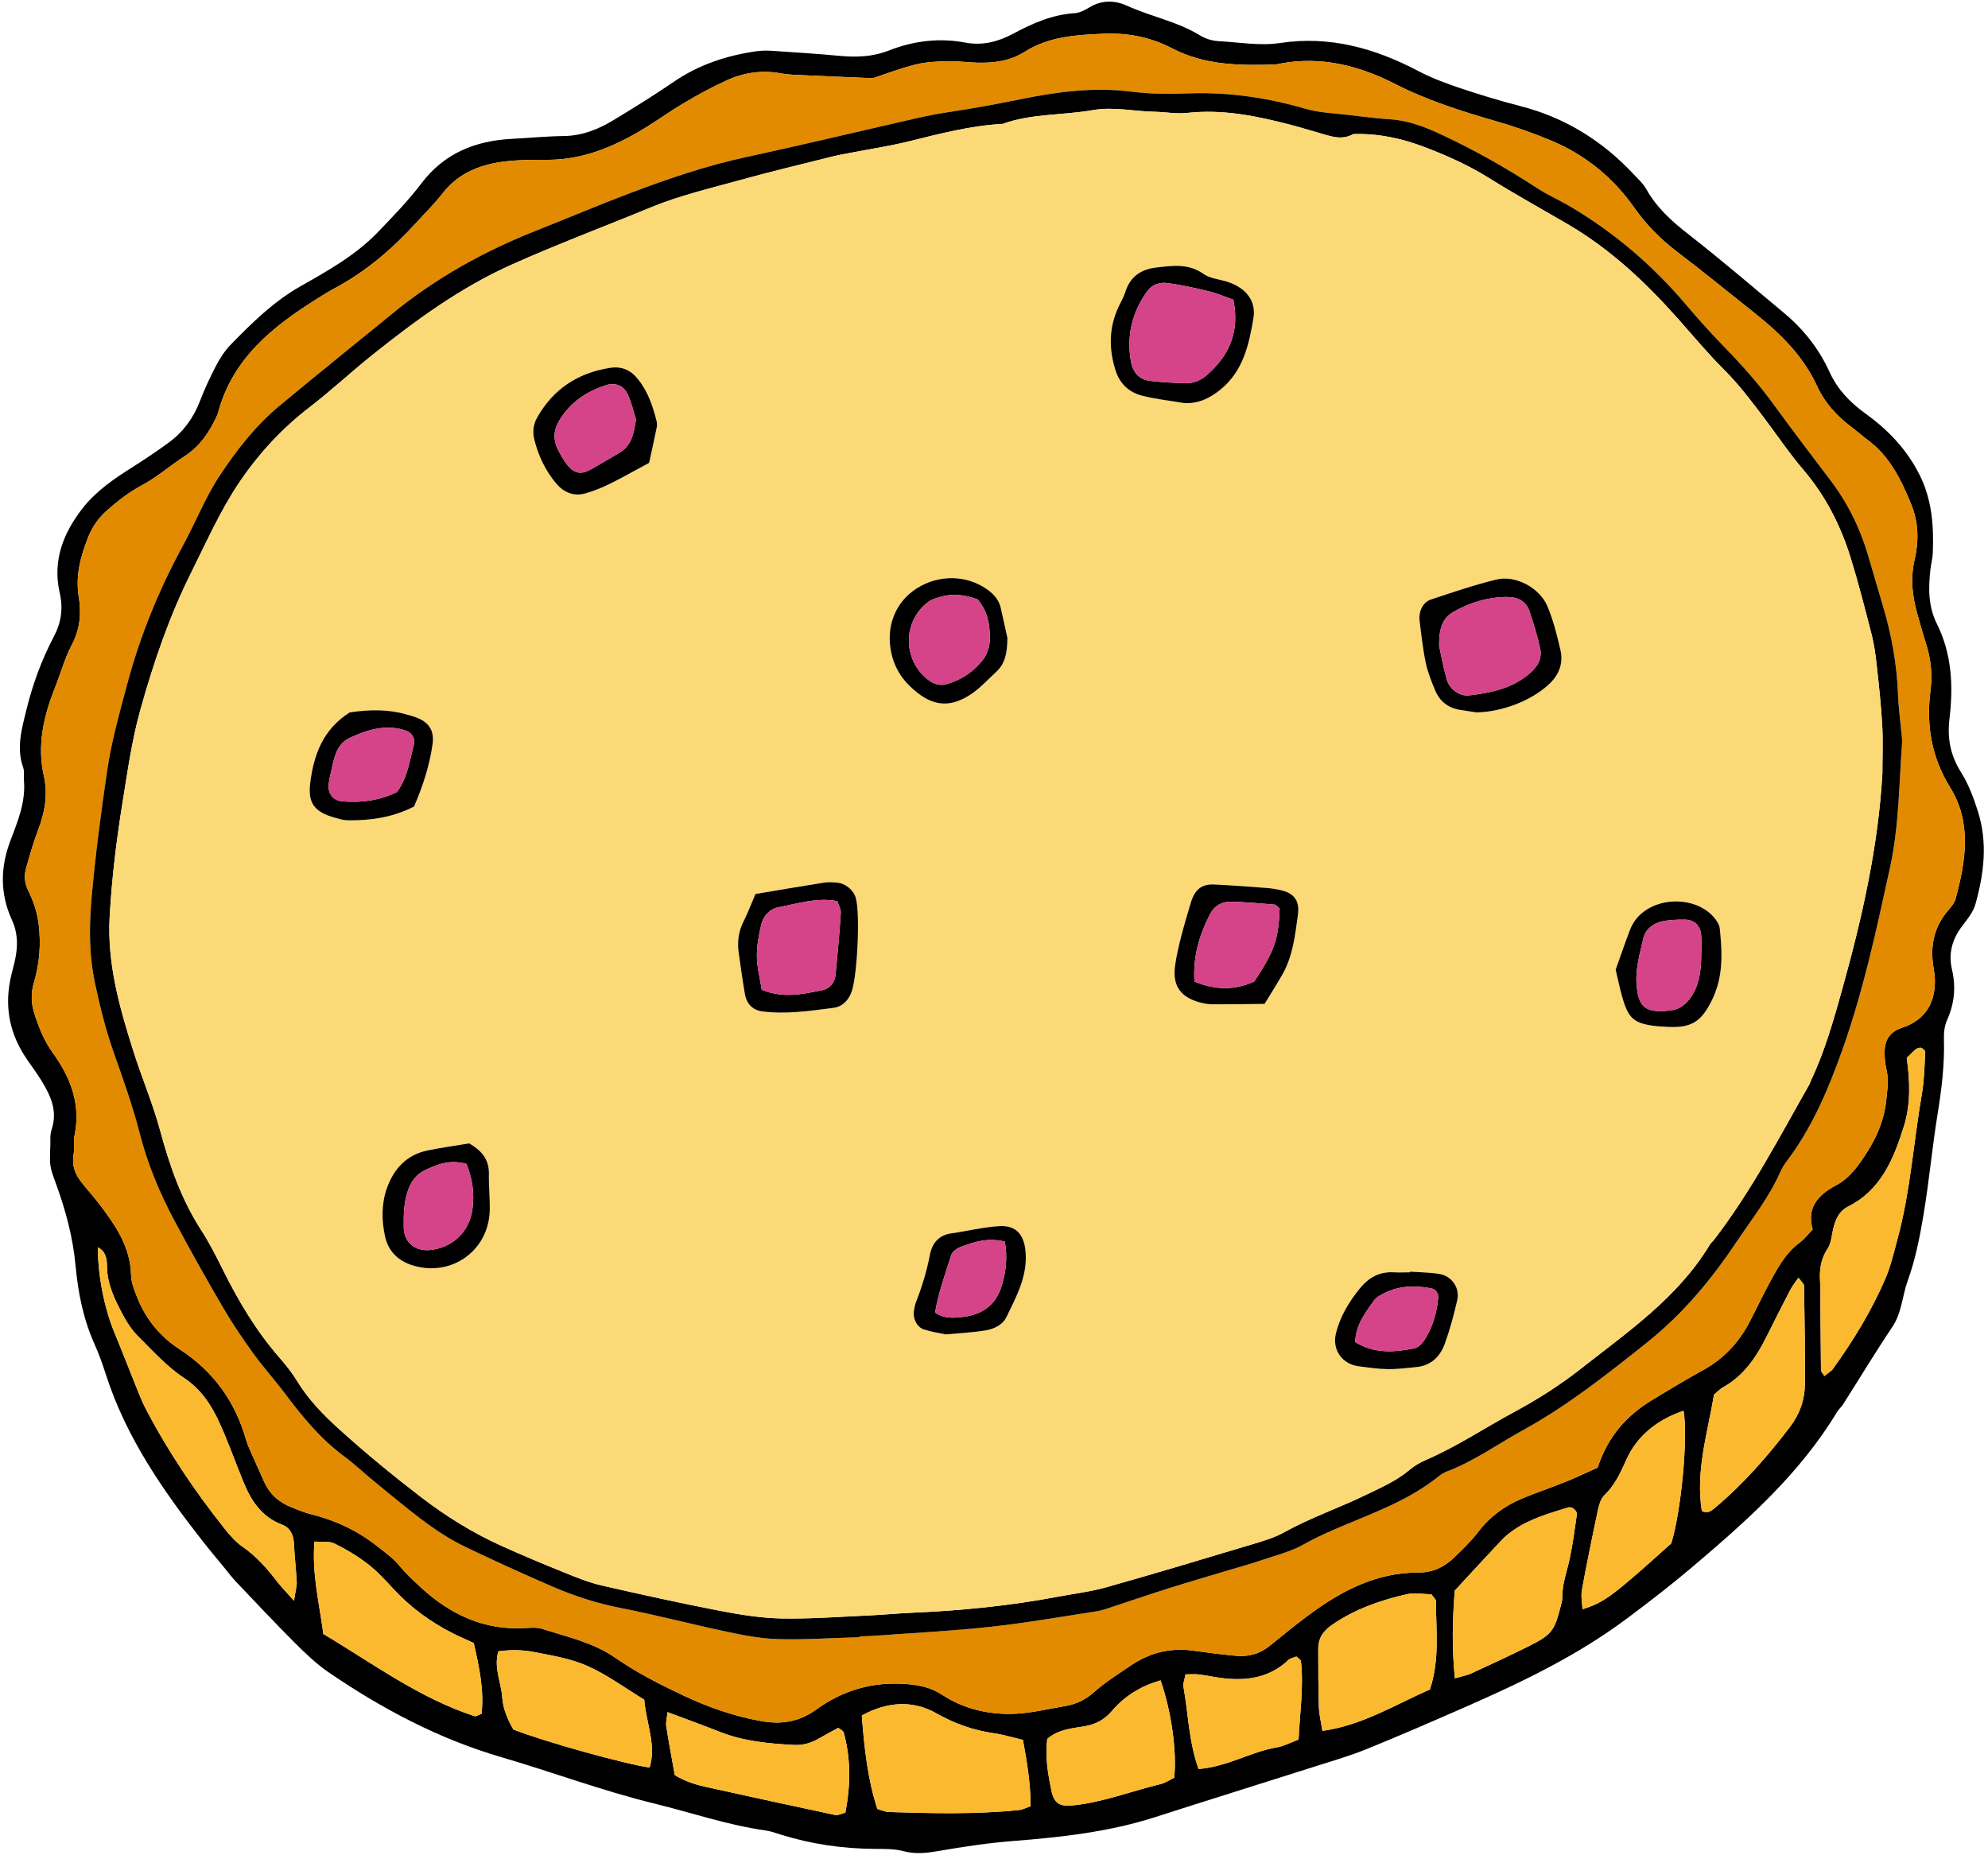
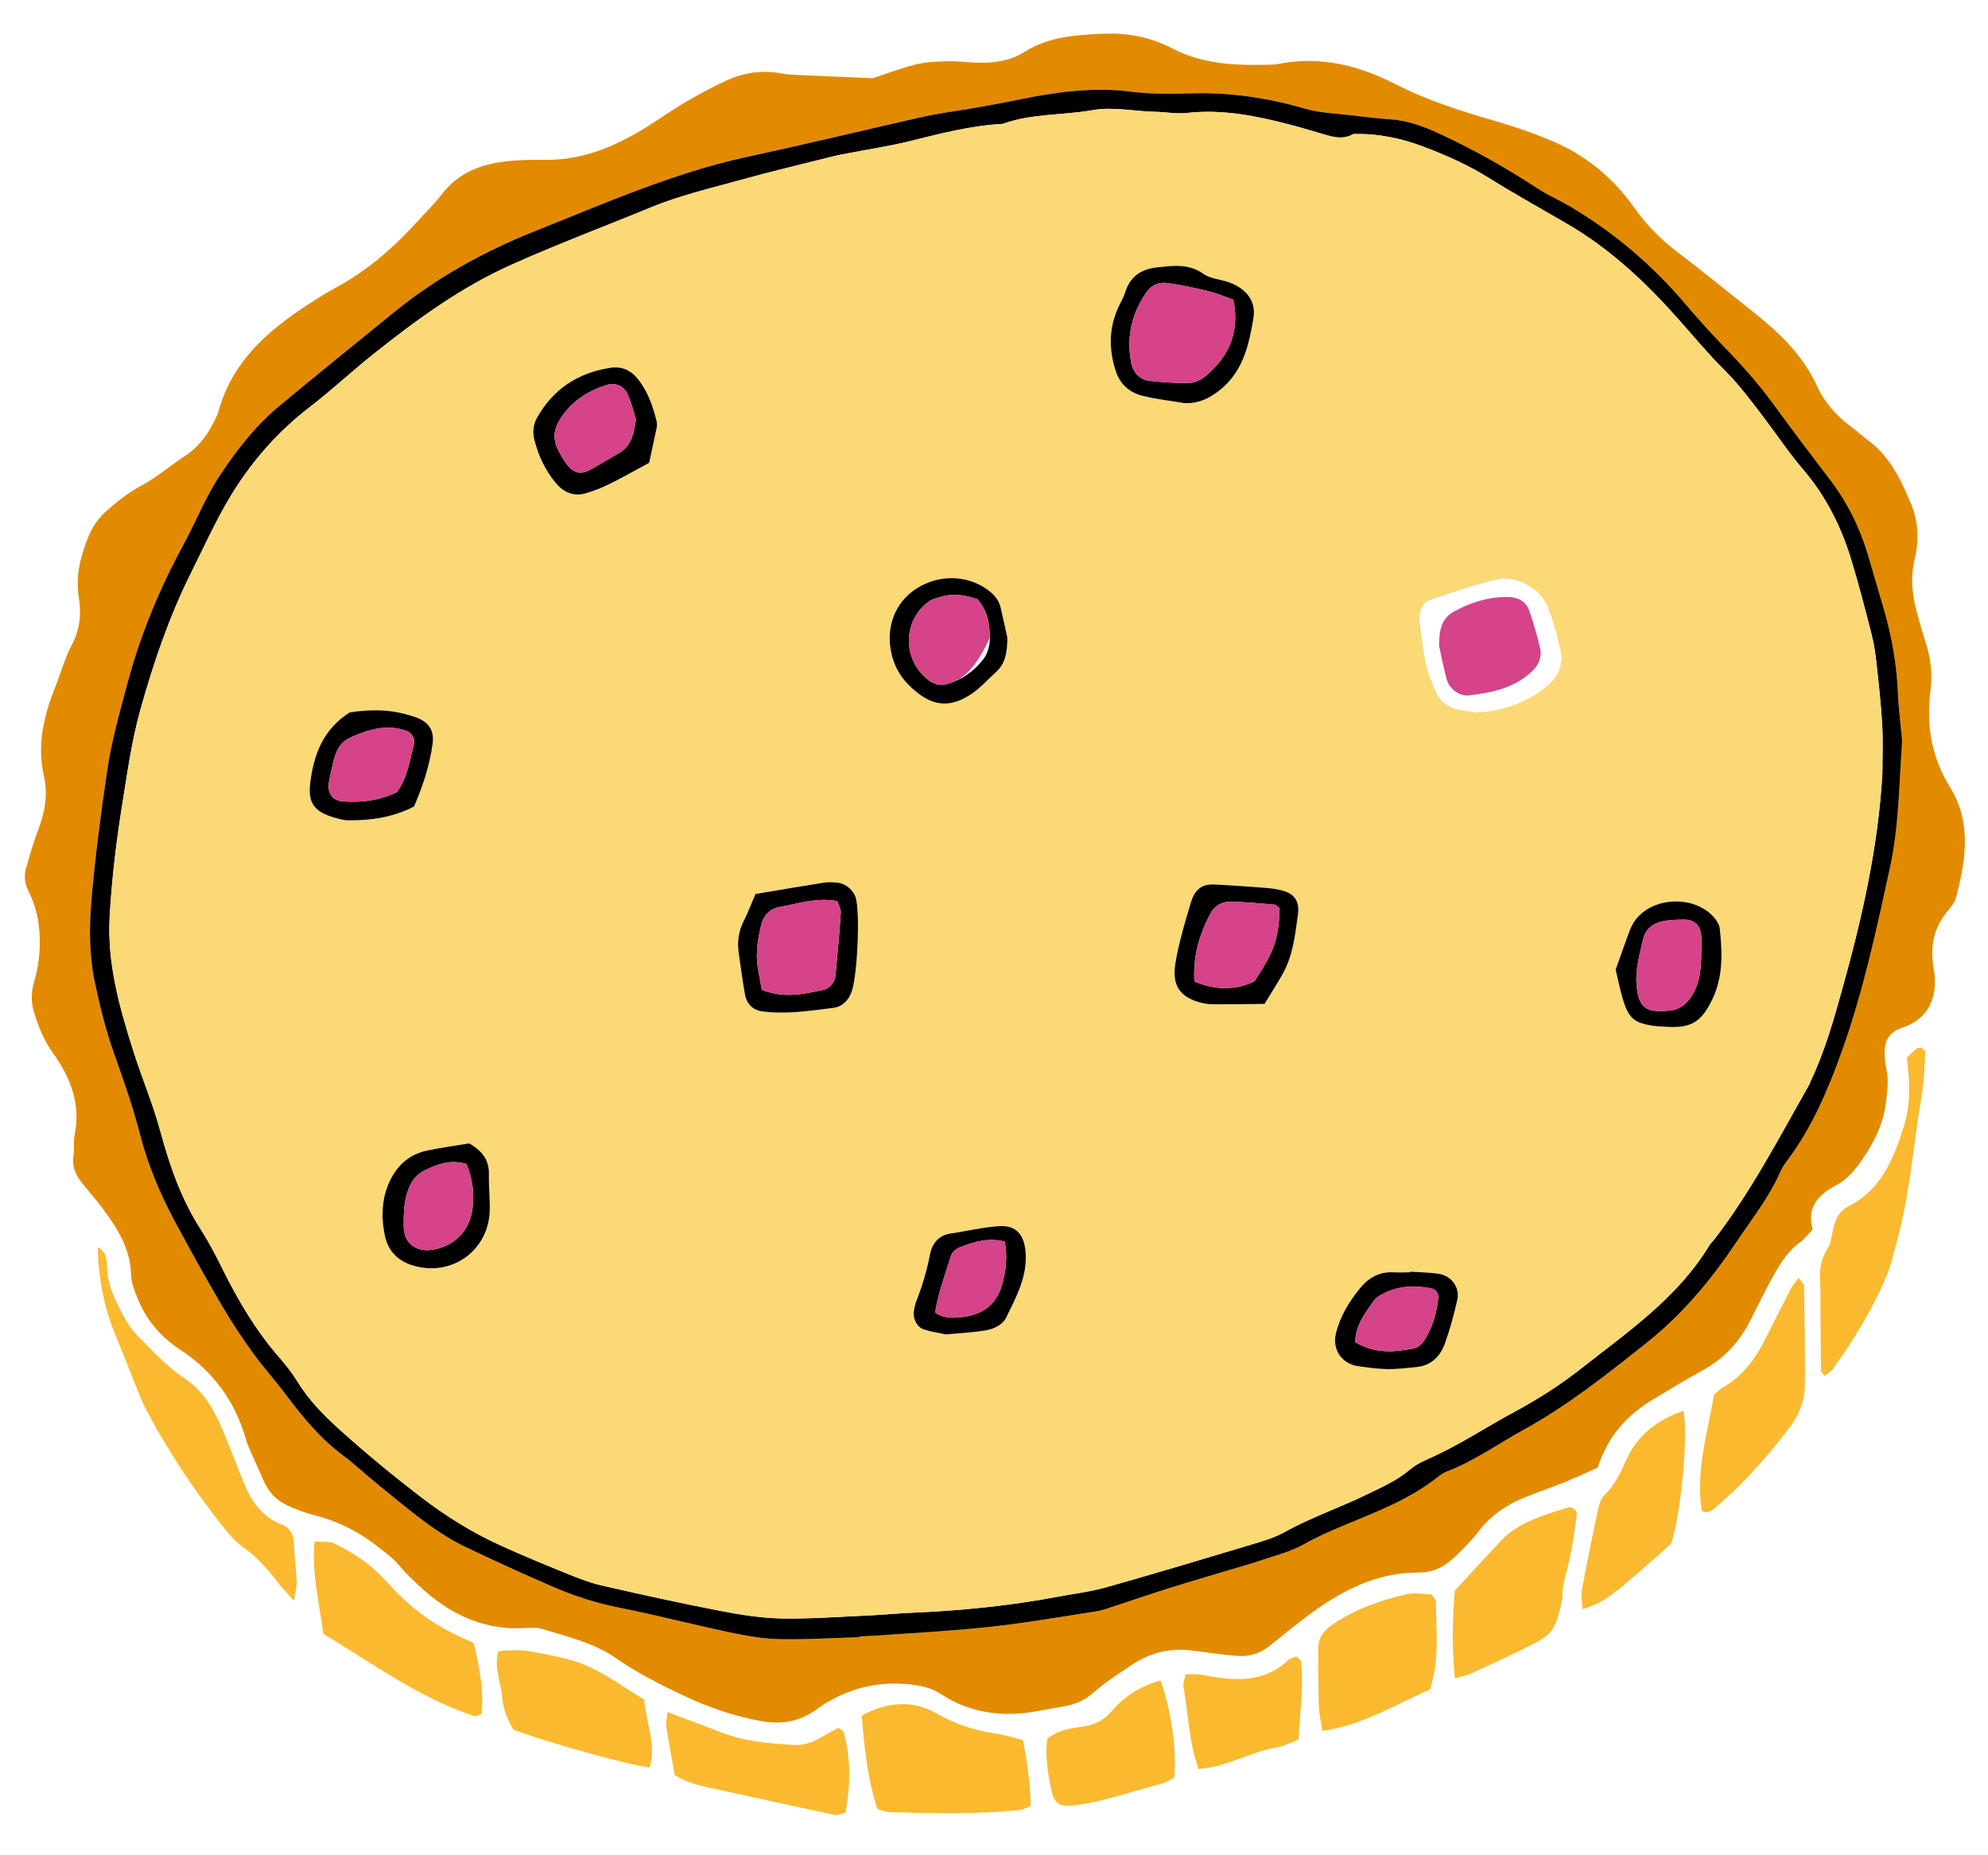
<svg xmlns="http://www.w3.org/2000/svg" fill="#000000" height="278.8" preserveAspectRatio="xMidYMid meet" version="1" viewBox="100.7 110.6 298.8 278.8" width="298.8" zoomAndPan="magnify">
  <g>
    <g id="change1_1">
-       <path d="M 280.848 376.516 C 285.285 376.145 288.703 373.914 292.566 373.27 C 293.648 373.09 294.672 372.531 295.879 372.09 C 296.062 368.062 296.668 364.211 296.234 360.305 C 296.211 360.078 295.844 359.891 295.555 359.605 C 295.16 359.77 294.637 359.848 294.32 360.148 C 291.609 362.719 288.324 363.262 284.785 362.898 C 283.492 362.77 282.219 362.469 280.926 362.305 C 280.316 362.227 279.691 362.289 278.887 362.289 C 278.766 363 278.477 363.648 278.586 364.223 C 279.312 368.191 279.348 372.305 280.848 376.516 Z M 275.137 363.191 C 272.238 364.02 269.758 365.508 267.805 367.812 C 266.691 369.125 265.332 369.824 263.621 370.105 C 261.723 370.418 259.723 370.582 258.102 371.992 C 257.77 374.637 258.195 377.207 258.73 379.758 C 259.125 381.633 259.926 382.18 261.848 381.992 C 266.426 381.551 270.703 379.848 275.137 378.777 C 275.891 378.598 276.578 378.117 277.184 377.828 C 277.609 373.855 276.746 367.805 275.137 363.191 Z M 351.891 342.602 C 353.367 337.875 354.441 326.777 353.742 322.66 C 349.812 324 346.754 326.395 345.117 330.078 C 344.234 332.062 343.379 333.867 341.82 335.387 C 341.285 335.906 341.035 336.816 340.871 337.598 C 340.02 341.59 339.199 345.586 338.465 349.602 C 338.297 350.516 338.508 351.496 338.547 352.504 C 341.895 351.422 342.957 350.629 351.891 342.602 Z M 202.121 377.434 C 203.965 378.531 205.551 378.93 207.137 379.281 C 213.508 380.688 219.875 382.074 226.254 383.43 C 226.668 383.516 227.156 383.227 227.758 383.07 C 228.547 379.008 228.602 375 227.508 371.008 C 227.438 370.762 227.051 370.609 226.699 370.324 C 225.754 370.844 224.75 371.371 223.77 371.938 C 222.609 372.609 221.371 372.973 220.027 372.898 C 216.273 372.695 212.547 372.363 208.996 370.969 C 206.434 369.961 203.844 369.02 201.035 367.965 C 200.941 368.836 200.746 369.469 200.836 370.055 C 201.207 372.465 201.664 374.859 202.121 377.434 Z M 374.91 317.438 C 375.477 316.973 375.93 316.734 376.195 316.363 C 379.25 312.117 381.98 307.664 384.055 302.855 C 384.883 300.93 385.359 298.84 385.91 296.801 C 387.836 289.691 388.301 282.332 389.551 275.105 C 389.91 273.031 389.945 270.898 390.07 268.789 C 390.086 268.566 389.734 268.207 389.48 268.121 C 389.246 268.039 388.855 268.16 388.641 268.328 C 388.152 268.723 387.727 269.199 387.289 269.625 C 387.781 273.184 387.898 276.598 386.848 279.938 C 385.309 284.824 383.426 289.484 378.453 291.98 C 377.152 292.633 376.641 293.789 376.297 295.082 C 376.004 296.168 375.973 297.426 375.383 298.312 C 374.309 299.934 374.137 301.605 374.273 303.43 C 374.359 304.562 374.301 305.703 374.309 306.84 C 374.336 310.105 374.359 313.367 374.398 316.629 C 374.402 316.75 374.547 316.871 374.91 317.438 Z M 197.527 366.09 C 194.625 364.328 191.961 362.352 189.004 361.031 C 186.504 359.922 183.688 359.457 180.969 358.93 C 179.25 358.598 177.445 358.559 175.598 358.828 C 174.887 361.355 176.039 363.516 176.188 365.742 C 176.309 367.523 177.047 369.188 177.867 370.578 C 182.551 372.418 194.785 375.816 198.336 376.289 C 199.371 372.965 197.875 369.852 197.527 366.09 Z M 356.492 337.742 C 357.453 338.168 357.977 337.66 358.445 337.266 C 362.742 333.676 366.391 329.48 369.773 325.043 C 371.215 323.148 371.965 320.988 371.98 318.645 C 372.012 313.73 371.938 308.812 371.852 303.898 C 371.848 303.559 371.41 303.223 371.016 302.66 C 370.504 303.41 370.09 303.902 369.801 304.461 C 368.594 306.785 367.406 309.121 366.242 311.469 C 364.691 314.598 362.793 317.414 359.633 319.164 C 359.215 319.395 358.879 319.773 358.32 320.238 C 357.367 325.965 355.516 331.742 356.492 337.742 Z M 299.461 370.781 C 305.527 369.938 310.48 366.785 315.617 364.562 C 317.117 360.031 316.527 355.629 316.52 351.27 C 316.52 351.004 316.18 350.738 315.848 350.258 C 314.719 350.238 313.379 349.965 312.16 350.238 C 308.176 351.145 304.348 352.48 300.922 354.836 C 299.574 355.758 298.832 356.863 298.836 358.449 C 298.836 361.371 298.84 364.301 298.934 367.223 C 298.969 368.34 299.258 369.449 299.461 370.781 Z M 319.371 362.883 C 320.594 362.527 321.223 362.426 321.777 362.168 C 324.738 360.797 327.715 359.445 330.625 357.977 C 333.922 356.316 334.352 355.691 335.246 352.16 C 335.363 351.688 335.523 351.203 335.516 350.727 C 335.48 348.727 336.203 346.887 336.613 344.977 C 337.086 342.77 337.375 340.523 337.699 338.289 C 337.789 337.684 336.973 337.016 336.387 337.199 C 333.59 338.074 330.746 338.859 328.285 340.539 C 327.613 340.996 326.961 341.512 326.402 342.102 C 324.059 344.586 321.75 347.109 319.359 349.695 C 319.02 353.84 318.883 358.059 319.371 362.883 Z M 144.887 351.227 C 145.133 349.613 145.328 349 145.301 348.398 C 145.195 346.445 144.969 344.5 144.875 342.547 C 144.809 341.266 144.242 340.211 143.141 339.801 C 140.102 338.668 138.508 336.309 137.352 333.516 C 136.359 331.105 135.465 328.652 134.461 326.246 C 133.078 322.926 131.551 319.824 128.297 317.688 C 125.75 316.008 123.641 313.637 121.449 311.461 C 120.535 310.559 119.793 309.426 119.188 308.285 C 117.961 305.98 116.793 303.645 116.777 300.906 C 116.773 299.879 116.633 298.727 115.398 298.09 C 115.43 302.555 116.406 307.332 117.945 311.031 C 119.074 313.746 120.125 316.488 121.227 319.215 C 121.656 320.27 122.07 321.344 122.598 322.352 C 125.934 328.746 129.941 334.703 134.422 340.344 C 135.227 341.355 136.113 342.379 137.16 343.105 C 139.219 344.531 140.82 346.344 142.32 348.297 C 142.898 349.055 143.574 349.734 144.887 351.227 Z M 171.902 357.574 C 170.859 357.094 169.816 356.648 168.805 356.141 C 165.418 354.43 162.398 352.227 159.812 349.426 C 158.598 348.105 157.363 346.762 155.949 345.672 C 154.41 344.488 152.711 343.477 150.969 342.621 C 150.184 342.238 149.125 342.418 147.965 342.324 C 147.555 347.16 148.691 351.566 149.301 356.219 C 156.723 360.629 163.684 365.844 172.023 368.566 C 172.258 368.645 172.602 368.387 173.078 368.219 C 173.477 364.672 172.734 361.195 171.902 357.574 Z M 230.23 368.469 C 230.613 373.469 231.125 378.117 232.57 382.527 C 233.301 382.73 233.766 382.961 234.234 382.977 C 240.773 383.176 247.312 383.348 253.84 382.684 C 254.441 382.621 255.016 382.305 255.613 382.102 C 255.582 378.637 255.066 375.441 254.449 372.145 C 252.938 371.785 251.547 371.352 250.121 371.145 C 247.02 370.699 244.223 369.723 241.434 368.145 C 238.062 366.238 234.273 366.262 230.23 368.469 Z M 340.824 331.211 C 342.422 326.379 345.277 323.324 349.027 321.039 C 351.547 319.508 354.074 317.984 356.656 316.562 C 359.781 314.844 362.086 312.379 363.703 309.234 C 364.68 307.348 365.586 305.418 366.598 303.551 C 367.848 301.25 369.066 298.926 371.273 297.324 C 371.914 296.855 372.402 296.18 373.145 295.402 C 372.207 292.156 373.945 290.199 376.672 288.77 C 378.309 287.91 379.453 286.531 380.504 285.035 C 382.406 282.312 383.832 279.453 384.195 276.062 C 384.375 274.418 384.605 272.844 384.207 271.207 C 384.016 270.422 383.961 269.582 383.957 268.77 C 383.953 267.168 384.578 265.902 386.137 265.25 C 386.59 265.059 387.07 264.938 387.516 264.73 C 390.387 263.398 391.535 261.023 391.52 257.992 C 391.516 257.18 391.348 256.363 391.238 255.551 C 390.848 252.656 391.426 250.023 393.289 247.711 C 393.797 247.078 394.434 246.438 394.633 245.695 C 396.16 240.055 397.09 234.266 393.832 229.004 C 390.988 224.406 390.199 219.641 390.848 214.453 C 390.867 214.289 390.887 214.129 390.902 213.965 C 391.152 211.645 390.848 209.395 390.129 207.18 C 389.676 205.781 389.293 204.355 388.891 202.938 C 388.121 200.23 387.805 197.562 388.473 194.715 C 389.105 192 389.078 189.152 387.984 186.48 C 386.496 182.832 384.812 179.293 381.531 176.824 C 380.613 176.137 379.754 175.375 378.84 174.684 C 376.711 173.07 374.941 171.109 373.84 168.699 C 371.73 164.074 368.234 160.691 364.352 157.609 C 360.496 154.555 356.695 151.434 352.781 148.457 C 350.27 146.551 348.129 144.371 346.309 141.789 C 343.125 137.27 338.949 133.871 333.844 131.734 C 331.129 130.602 328.336 129.621 325.508 128.809 C 320.312 127.312 315.211 125.691 310.348 123.207 C 305.035 120.492 299.316 119.012 293.227 120.141 C 292.902 120.199 292.578 120.289 292.258 120.301 C 286.988 120.469 281.773 120.414 276.91 117.887 C 273.68 116.203 270.289 115.512 266.527 115.672 C 262.355 115.848 258.344 116.102 254.73 118.379 C 252.551 119.758 250.145 120.086 247.652 120.027 C 246.18 119.996 244.703 119.77 243.234 119.805 C 241.605 119.844 239.938 119.895 238.371 120.285 C 235.996 120.875 233.695 121.766 231.879 122.355 C 227.938 122.188 224.504 122.051 221.066 121.891 C 220.086 121.844 219.094 121.82 218.137 121.641 C 215.301 121.105 212.562 121.492 209.984 122.656 C 207.754 123.664 205.594 124.852 203.48 126.098 C 201.09 127.512 198.848 129.188 196.434 130.562 C 192.266 132.938 187.871 134.645 182.957 134.625 C 180.988 134.617 179.012 134.617 177.059 134.82 C 173.203 135.215 169.734 136.438 167.223 139.668 C 166.02 141.219 164.605 142.605 163.281 144.059 C 159.727 147.961 155.781 151.371 151.098 153.879 C 150.23 154.344 149.391 154.859 148.559 155.383 C 141.766 159.621 135.641 164.438 133.465 172.691 C 133.422 172.852 133.348 173 133.281 173.148 C 132.176 175.566 130.75 177.684 128.434 179.188 C 126.242 180.609 124.281 182.352 121.938 183.598 C 120.078 184.586 118.371 185.934 116.781 187.328 C 115.57 188.395 114.602 189.715 113.973 191.301 C 112.809 194.234 112.012 197.152 112.547 200.367 C 112.949 202.809 112.727 205.18 111.508 207.496 C 110.445 209.508 109.844 211.762 108.996 213.891 C 107.277 218.211 106.234 222.59 107.301 227.281 C 107.938 230.074 107.422 232.789 106.398 235.453 C 105.695 237.281 105.172 239.184 104.629 241.066 C 104.309 242.191 104.371 243.289 104.914 244.402 C 105.703 246.02 106.297 247.699 106.516 249.531 C 106.875 252.508 106.652 255.43 105.809 258.262 C 105.305 259.938 105.387 261.5 105.898 263.07 C 106.559 265.09 107.328 267.039 108.605 268.812 C 111.27 272.504 112.887 276.531 111.91 281.242 C 111.715 282.191 111.922 283.223 111.754 284.18 C 111.477 285.77 111.988 287.086 112.922 288.285 C 113.824 289.449 114.828 290.535 115.719 291.711 C 118.105 294.859 120.309 298.078 120.402 302.281 C 120.43 303.391 120.887 304.52 121.301 305.574 C 122.59 308.887 124.789 311.527 127.734 313.445 C 132.773 316.73 136.035 321.242 137.672 326.984 C 137.809 327.457 137.984 327.922 138.184 328.367 C 138.906 330.016 139.66 331.648 140.383 333.293 C 141.223 335.203 142.672 336.457 144.586 337.203 C 145.504 337.559 146.414 337.953 147.363 338.191 C 151.066 339.109 154.422 340.66 157.43 343.051 C 158.586 343.969 159.77 344.785 160.723 345.945 C 161.656 347.078 162.742 348.098 163.824 349.098 C 168.32 353.262 173.477 355.746 179.781 355.316 C 180.594 355.262 181.469 355.215 182.223 355.453 C 185.961 356.645 189.871 357.5 193.145 359.77 C 196.391 362.02 199.859 363.789 203.422 365.469 C 207.152 367.223 210.949 368.551 215.027 369.297 C 218.16 369.867 220.82 369.426 223.375 367.578 C 227.359 364.699 231.789 363.375 236.77 363.73 C 238.789 363.879 240.586 364.223 242.309 365.355 C 245.402 367.391 248.961 368.27 252.59 368.23 C 255.344 368.199 258.098 367.508 260.836 367.043 C 262.465 366.77 263.863 366.09 265.16 364.938 C 266.863 363.422 268.828 362.195 270.727 360.91 C 273.559 358.996 276.676 358.25 280.086 358.727 C 282.195 359.02 284.312 359.297 286.434 359.496 C 288.285 359.672 289.996 359.238 291.484 358.039 C 293.395 356.496 295.297 354.938 297.266 353.469 C 302.207 349.781 307.508 346.961 313.891 346.98 C 316 346.988 317.73 346.184 319.195 344.781 C 320.492 343.539 321.809 342.273 322.891 340.852 C 324.637 338.555 326.859 336.953 329.465 335.855 C 331.578 334.969 333.762 334.25 335.887 333.391 C 337.547 332.723 339.16 331.949 340.824 331.211 Z M 108.27 282.699 C 108.297 282.297 108.168 281.25 108.469 280.348 C 109.406 277.52 108.262 275.211 106.867 272.941 C 106.094 271.688 105.18 270.523 104.383 269.281 C 101.953 265.488 101.352 261.395 102.434 257.035 C 102.668 256.082 102.945 255.137 103.098 254.168 C 103.383 252.363 103.297 250.617 102.496 248.891 C 100.688 244.977 100.742 240.977 102.262 236.973 C 103.367 234.062 104.57 231.18 104.301 227.953 C 104.246 227.305 104.402 226.594 104.191 226.004 C 103.129 223.031 103.965 220.203 104.66 217.34 C 105.594 213.504 106.941 209.816 108.773 206.332 C 109.902 204.188 110.219 202.086 109.676 199.719 C 108.562 194.875 110.223 190.68 113.16 186.945 C 115.207 184.34 117.949 182.5 120.734 180.742 C 122.531 179.605 124.301 178.418 126.016 177.164 C 128.184 175.582 129.727 173.516 130.711 170.992 C 131.422 169.164 132.234 167.367 133.145 165.629 C 133.746 164.484 134.469 163.34 135.367 162.418 C 138.566 159.141 141.832 155.91 145.867 153.629 C 150.012 151.285 154.172 148.953 157.508 145.484 C 159.77 143.129 162.066 140.766 164.035 138.168 C 167.496 133.613 172.141 131.754 177.641 131.473 C 180.25 131.336 182.855 131.082 185.469 131.047 C 188.195 131.008 190.598 130.055 192.852 128.691 C 195.934 126.828 198.996 124.934 201.969 122.898 C 205.711 120.336 209.859 118.965 214.293 118.316 C 215.098 118.199 215.93 118.188 216.742 118.238 C 220.172 118.469 223.605 118.688 227.027 119.008 C 229.516 119.234 231.941 119.121 234.285 118.199 C 238.035 116.727 241.871 116.258 245.859 117.012 C 248.379 117.484 250.738 116.867 252.973 115.672 C 255.879 114.113 258.852 112.793 262.227 112.582 C 262.992 112.531 263.785 112.105 264.469 111.691 C 266.336 110.574 268.277 110.629 270.121 111.473 C 273.699 113.105 277.637 113.82 281.035 115.906 C 281.844 116.402 282.871 116.734 283.812 116.785 C 286.91 116.941 289.992 117.531 293.117 117.062 C 300.559 115.941 307.379 117.852 313.914 121.297 C 315.93 122.359 318.102 123.152 320.27 123.883 C 323.219 124.871 326.203 125.773 329.219 126.551 C 335.926 128.273 341.535 131.766 346.238 136.789 C 346.906 137.504 347.672 138.191 348.141 139.027 C 349.695 141.812 351.949 143.844 354.441 145.789 C 359.348 149.613 364.066 153.672 368.848 157.652 C 371.785 160.102 374.102 163.035 375.691 166.531 C 376.875 169.129 378.738 171.074 381.07 172.758 C 384.402 175.156 387.211 178.055 389.141 181.832 C 391.094 185.648 391.363 189.621 391.203 193.727 C 391.172 194.539 390.949 195.344 390.852 196.156 C 390.523 198.957 390.508 201.746 391.801 204.336 C 394.098 208.926 394.293 213.789 393.703 218.723 C 393.359 221.625 393.867 224.168 395.438 226.672 C 396.555 228.445 397.309 230.445 397.965 232.504 C 399.484 237.258 398.898 241.895 397.613 246.508 C 397.281 247.711 396.387 248.797 395.602 249.824 C 394.113 251.777 393.527 253.941 394.078 256.297 C 394.703 258.969 394.461 261.465 393.336 263.961 C 392.949 264.816 392.852 265.871 392.879 266.828 C 392.984 270.617 392.527 274.34 391.922 278.07 C 391.109 283.074 390.656 288.137 389.82 293.137 C 389.258 296.512 388.586 299.926 387.43 303.129 C 386.602 305.426 386.547 307.941 385.113 310.074 C 382.559 313.875 380.191 317.809 377.734 321.676 C 377.473 322.09 377.074 322.414 376.82 322.832 C 371.23 332.117 363.262 339.191 355.129 346.09 C 351.883 348.844 348.508 351.453 345.094 353.992 C 337.688 359.508 329.418 363.473 321.008 367.164 C 316.059 369.332 311.105 371.492 306.098 373.523 C 303.52 374.566 300.836 375.34 298.184 376.184 C 290.223 378.719 282.246 381.199 274.293 383.754 C 267.371 385.977 260.191 386.77 253.016 387.332 C 249.25 387.629 245.551 388.184 241.852 388.824 C 240.055 389.137 238.355 389.355 236.527 388.871 C 235.133 388.496 233.605 388.531 232.137 388.52 C 227.355 388.488 222.68 387.816 218.113 386.391 C 217.332 386.145 216.547 385.859 215.742 385.746 C 210.039 384.949 204.602 383.062 199.039 381.703 C 191.23 379.793 183.707 376.969 176.008 374.719 C 166.633 371.977 158.129 367.465 150.113 361.992 C 148.238 360.711 146.562 359.094 144.949 357.48 C 141.938 354.473 139.027 351.363 136.098 348.277 C 135.535 347.691 135.055 347.031 134.539 346.402 C 133.398 345.012 132.238 343.641 131.133 342.227 C 125.16 334.602 119.684 326.684 116.656 317.344 C 116.152 315.785 115.621 314.227 114.949 312.742 C 113.234 308.953 112.434 304.957 112.059 300.859 C 111.668 296.602 110.562 292.516 109.105 288.516 C 108.168 285.934 108.133 285.945 108.27 282.699" fill="inherit" />
-     </g>
+       </g>
    <g id="change2_1">
      <path d="M 229.883 356.703 C 229.879 356.664 229.879 356.621 229.879 356.582 C 230.695 356.547 231.516 356.531 232.332 356.473 C 238.047 356.051 243.777 355.77 249.473 355.148 C 254.836 354.566 260.16 353.641 265.496 352.812 C 266.457 352.664 267.387 352.297 268.32 351.992 C 270.965 351.133 273.59 350.219 276.242 349.387 C 279.363 348.406 282.508 347.488 285.641 346.547 C 287.051 346.121 288.477 345.75 289.867 345.27 C 292.184 344.477 294.637 343.895 296.734 342.703 C 298.605 341.648 300.523 340.809 302.48 339.984 C 307.453 337.895 312.547 336.023 316.836 332.598 C 317.215 332.293 317.637 331.996 318.086 331.824 C 322.258 330.246 325.859 327.641 329.727 325.512 C 336.359 321.859 342.219 317.195 348.129 312.5 C 353.637 308.125 357.938 302.926 361.766 297.191 C 364.035 293.789 366.613 290.582 368.266 286.789 C 368.527 286.195 368.891 285.633 369.281 285.109 C 373.074 280.082 375.488 274.367 377.582 268.496 C 380.773 259.543 382.754 250.27 384.773 241.004 C 386.105 234.891 386.133 228.648 386.57 222.449 C 386.641 221.484 386.438 220.496 386.355 219.52 C 386.23 218.055 386.035 216.59 385.98 215.117 C 385.816 210.512 385.012 206.023 383.688 201.617 C 382.938 199.105 382.215 196.59 381.473 194.074 C 380.262 189.961 378.395 186.18 375.789 182.754 C 372.918 178.98 370.051 175.203 367.262 171.371 C 365.039 168.312 362.543 165.508 359.91 162.805 C 357.852 160.691 355.883 158.492 353.977 156.246 C 349.059 150.453 343.359 145.605 336.836 141.719 C 335.152 140.715 333.328 139.93 331.691 138.855 C 327.16 135.895 322.465 133.234 317.566 130.938 C 315.035 129.746 312.48 128.711 309.621 128.531 C 306.848 128.355 304.094 127.918 301.32 127.664 C 299.859 127.527 298.441 127.395 296.992 126.973 C 291.309 125.32 285.512 124.43 279.551 124.633 C 276.613 124.734 273.633 124.754 270.727 124.379 C 265.098 123.66 259.598 124.402 254.137 125.508 C 250.609 126.223 247.078 126.883 243.52 127.414 C 241.902 127.656 240.289 127.957 238.691 128.32 C 230.066 130.281 221.465 132.355 212.82 134.219 C 206.875 135.5 201.16 137.457 195.496 139.594 C 190.746 141.387 186.07 143.375 181.348 145.242 C 173.531 148.332 166.258 152.355 159.73 157.688 C 154.023 162.355 148.273 166.961 142.613 171.68 C 139.07 174.637 136.258 178.258 133.719 182.102 C 131.547 185.395 130.125 189.07 128.25 192.512 C 124.629 199.16 121.773 206.105 119.828 213.41 C 118.695 217.676 117.48 221.91 116.828 226.309 C 115.895 232.629 115.062 238.941 114.488 245.312 C 114.086 249.777 114.059 254.102 114.992 258.461 C 115.742 261.98 116.602 265.461 117.809 268.867 C 119.227 272.871 120.652 276.891 121.711 281 C 122.902 285.645 124.727 289.996 126.969 294.188 C 129.285 298.516 131.684 302.801 134.156 307.039 C 135.559 309.434 137.109 311.746 138.73 313.996 C 140.258 316.109 142.02 318.055 143.586 320.141 C 146.148 323.555 148.828 326.832 152.293 329.41 C 154.129 330.777 155.789 332.379 157.578 333.809 C 161.789 337.188 165.828 340.832 170.762 343.184 C 175.043 345.23 179.363 347.203 183.723 349.086 C 187.031 350.512 190.438 351.625 194.012 352.316 C 199.312 353.348 204.547 354.738 209.836 355.855 C 212.395 356.395 215.008 356.918 217.605 356.988 C 221.691 357.098 225.789 356.816 229.883 356.703 Z M 340.824 331.211 C 339.16 331.949 337.547 332.723 335.887 333.391 C 333.762 334.25 331.578 334.969 329.465 335.855 C 326.859 336.953 324.637 338.555 322.891 340.852 C 321.809 342.273 320.492 343.539 319.195 344.781 C 317.73 346.184 316 346.988 313.891 346.98 C 307.508 346.961 302.207 349.781 297.266 353.469 C 295.297 354.938 293.395 356.496 291.484 358.039 C 289.996 359.238 288.285 359.672 286.434 359.496 C 284.312 359.297 282.195 359.02 280.086 358.727 C 276.676 358.25 273.559 358.996 270.727 360.91 C 268.828 362.195 266.863 363.422 265.16 364.938 C 263.863 366.09 262.465 366.77 260.836 367.043 C 258.098 367.508 255.344 368.199 252.59 368.23 C 248.961 368.27 245.402 367.391 242.309 365.355 C 240.586 364.223 238.789 363.879 236.77 363.73 C 231.789 363.375 227.359 364.699 223.375 367.578 C 220.82 369.426 218.16 369.867 215.027 369.297 C 210.949 368.551 207.152 367.223 203.422 365.469 C 199.859 363.789 196.391 362.02 193.145 359.77 C 189.871 357.5 185.961 356.645 182.223 355.453 C 181.469 355.215 180.594 355.262 179.781 355.316 C 173.477 355.746 168.32 353.262 163.824 349.098 C 162.742 348.098 161.656 347.078 160.723 345.945 C 159.77 344.785 158.586 343.969 157.43 343.051 C 154.422 340.66 151.066 339.109 147.363 338.191 C 146.414 337.953 145.504 337.559 144.586 337.203 C 142.672 336.457 141.223 335.203 140.383 333.293 C 139.66 331.648 138.906 330.016 138.184 328.367 C 137.984 327.922 137.809 327.457 137.672 326.984 C 136.035 321.242 132.773 316.73 127.734 313.445 C 124.789 311.527 122.59 308.887 121.301 305.574 C 120.887 304.52 120.43 303.391 120.402 302.281 C 120.309 298.078 118.105 294.859 115.719 291.711 C 114.828 290.535 113.824 289.449 112.922 288.285 C 111.988 287.086 111.477 285.77 111.754 284.18 C 111.922 283.223 111.715 282.191 111.91 281.242 C 112.887 276.531 111.27 272.504 108.605 268.812 C 107.328 267.039 106.559 265.09 105.898 263.07 C 105.387 261.5 105.305 259.938 105.809 258.262 C 106.652 255.43 106.875 252.508 106.516 249.531 C 106.297 247.699 105.703 246.02 104.914 244.402 C 104.371 243.289 104.309 242.191 104.629 241.066 C 105.172 239.184 105.695 237.281 106.398 235.453 C 107.422 232.789 107.938 230.074 107.301 227.281 C 106.234 222.59 107.277 218.211 108.996 213.891 C 109.844 211.762 110.445 209.508 111.508 207.496 C 112.727 205.18 112.949 202.809 112.547 200.367 C 112.012 197.152 112.809 194.234 113.973 191.301 C 114.602 189.715 115.57 188.395 116.781 187.328 C 118.371 185.934 120.078 184.586 121.938 183.598 C 124.281 182.352 126.242 180.609 128.434 179.188 C 130.75 177.684 132.176 175.566 133.281 173.148 C 133.348 173 133.422 172.852 133.465 172.691 C 135.641 164.438 141.766 159.621 148.559 155.383 C 149.391 154.859 150.23 154.344 151.098 153.879 C 155.781 151.371 159.727 147.961 163.281 144.059 C 164.605 142.605 166.02 141.219 167.223 139.668 C 169.734 136.438 173.203 135.215 177.059 134.82 C 179.012 134.617 180.988 134.617 182.957 134.625 C 187.871 134.645 192.266 132.938 196.434 130.562 C 198.848 129.188 201.09 127.512 203.48 126.098 C 205.594 124.852 207.754 123.664 209.984 122.656 C 212.562 121.492 215.301 121.105 218.137 121.641 C 219.094 121.82 220.086 121.844 221.066 121.891 C 224.504 122.051 227.938 122.188 231.879 122.355 C 233.695 121.766 235.996 120.875 238.371 120.285 C 239.938 119.895 241.605 119.844 243.234 119.805 C 244.703 119.77 246.18 119.996 247.652 120.027 C 250.145 120.086 252.551 119.758 254.73 118.379 C 258.344 116.102 262.355 115.848 266.527 115.672 C 270.289 115.512 273.68 116.203 276.91 117.887 C 281.773 120.414 286.988 120.469 292.258 120.301 C 292.578 120.289 292.902 120.199 293.227 120.141 C 299.316 119.012 305.035 120.492 310.348 123.207 C 315.211 125.691 320.312 127.312 325.508 128.809 C 328.336 129.621 331.129 130.602 333.844 131.734 C 338.949 133.871 343.125 137.27 346.309 141.789 C 348.129 144.371 350.27 146.551 352.781 148.457 C 356.695 151.434 360.496 154.555 364.352 157.609 C 368.234 160.691 371.73 164.074 373.84 168.699 C 374.941 171.109 376.711 173.07 378.84 174.684 C 379.754 175.375 380.613 176.137 381.531 176.824 C 384.812 179.293 386.496 182.832 387.984 186.48 C 389.078 189.152 389.105 192 388.473 194.715 C 387.805 197.562 388.121 200.23 388.891 202.938 C 389.293 204.355 389.676 205.781 390.129 207.18 C 390.848 209.395 391.152 211.645 390.902 213.965 C 390.887 214.129 390.867 214.289 390.848 214.453 C 390.199 219.641 390.988 224.406 393.832 229.004 C 397.09 234.266 396.16 240.055 394.633 245.695 C 394.434 246.438 393.797 247.078 393.289 247.711 C 391.426 250.023 390.848 252.656 391.238 255.551 C 391.348 256.363 391.516 257.18 391.52 257.992 C 391.535 261.023 390.387 263.398 387.516 264.73 C 387.07 264.938 386.59 265.059 386.137 265.25 C 384.578 265.902 383.953 267.168 383.957 268.77 C 383.961 269.582 384.016 270.422 384.207 271.207 C 384.605 272.844 384.375 274.418 384.195 276.062 C 383.832 279.453 382.406 282.312 380.504 285.035 C 379.453 286.531 378.309 287.91 376.672 288.77 C 373.945 290.199 372.207 292.156 373.145 295.402 C 372.402 296.18 371.914 296.855 371.273 297.324 C 369.066 298.926 367.848 301.25 366.598 303.551 C 365.586 305.418 364.68 307.348 363.703 309.234 C 362.086 312.379 359.781 314.844 356.656 316.562 C 354.074 317.984 351.547 319.508 349.027 321.039 C 345.277 323.324 342.422 326.379 340.824 331.211" fill="#e28b00" />
    </g>
    <g id="change3_1">
      <path d="M 230.23 368.469 C 234.273 366.262 238.062 366.238 241.434 368.145 C 244.223 369.723 247.02 370.699 250.121 371.145 C 251.547 371.352 252.938 371.785 254.449 372.145 C 255.066 375.441 255.582 378.637 255.613 382.102 C 255.016 382.305 254.441 382.621 253.84 382.684 C 247.312 383.348 240.773 383.176 234.234 382.977 C 233.766 382.961 233.301 382.73 232.57 382.527 C 231.125 378.117 230.613 373.469 230.23 368.469" fill="#fab92f" />
    </g>
    <g id="change3_2">
      <path d="M 171.902 357.574 C 172.734 361.195 173.477 364.672 173.078 368.219 C 172.602 368.387 172.258 368.645 172.023 368.566 C 163.684 365.844 156.723 360.629 149.301 356.219 C 148.691 351.566 147.555 347.16 147.965 342.324 C 149.125 342.418 150.184 342.238 150.969 342.621 C 152.711 343.477 154.41 344.488 155.949 345.672 C 157.363 346.762 158.598 348.105 159.812 349.426 C 162.398 352.227 165.418 354.43 168.805 356.141 C 169.816 356.648 170.859 357.094 171.902 357.574" fill="#fab92f" />
    </g>
    <g id="change3_3">
      <path d="M 144.887 351.227 C 143.574 349.734 142.898 349.055 142.32 348.297 C 140.82 346.344 139.219 344.531 137.16 343.105 C 136.113 342.379 135.227 341.355 134.422 340.344 C 129.941 334.703 125.934 328.746 122.598 322.352 C 122.07 321.344 121.656 320.27 121.227 319.215 C 120.125 316.488 119.074 313.746 117.945 311.031 C 116.406 307.332 115.43 302.555 115.398 298.09 C 116.633 298.727 116.773 299.879 116.777 300.906 C 116.793 303.645 117.961 305.98 119.188 308.285 C 119.793 309.426 120.535 310.559 121.449 311.461 C 123.641 313.637 125.75 316.008 128.297 317.688 C 131.551 319.824 133.078 322.926 134.461 326.246 C 135.465 328.652 136.359 331.105 137.352 333.516 C 138.508 336.309 140.102 338.668 143.141 339.801 C 144.242 340.211 144.809 341.266 144.875 342.547 C 144.969 344.5 145.195 346.445 145.301 348.398 C 145.328 349 145.133 349.613 144.887 351.227" fill="#fab92f" />
    </g>
    <g id="change3_4">
      <path d="M 319.371 362.883 C 318.883 358.059 319.02 353.84 319.359 349.695 C 321.75 347.109 324.059 344.586 326.402 342.102 C 326.961 341.512 327.613 340.996 328.285 340.539 C 330.746 338.859 333.59 338.074 336.387 337.199 C 336.973 337.016 337.789 337.684 337.699 338.289 C 337.375 340.523 337.086 342.77 336.613 344.977 C 336.203 346.887 335.48 348.727 335.516 350.727 C 335.523 351.203 335.363 351.688 335.246 352.16 C 334.352 355.691 333.922 356.316 330.625 357.977 C 327.715 359.445 324.738 360.797 321.777 362.168 C 321.223 362.426 320.594 362.527 319.371 362.883" fill="#fab92f" />
    </g>
    <g id="change3_5">
      <path d="M 299.461 370.781 C 299.258 369.449 298.969 368.34 298.934 367.223 C 298.84 364.301 298.836 361.371 298.836 358.449 C 298.832 356.863 299.574 355.758 300.922 354.836 C 304.348 352.48 308.176 351.145 312.16 350.238 C 313.379 349.965 314.719 350.238 315.848 350.258 C 316.18 350.738 316.52 351.004 316.52 351.27 C 316.527 355.629 317.117 360.031 315.617 364.562 C 310.48 366.785 305.527 369.938 299.461 370.781" fill="#fab92f" />
    </g>
    <g id="change3_6">
      <path d="M 356.492 337.742 C 355.516 331.742 357.367 325.965 358.32 320.238 C 358.879 319.773 359.215 319.395 359.633 319.164 C 362.793 317.414 364.691 314.598 366.242 311.469 C 367.406 309.121 368.594 306.785 369.801 304.461 C 370.09 303.902 370.504 303.41 371.016 302.66 C 371.41 303.223 371.848 303.559 371.852 303.898 C 371.938 308.812 372.012 313.73 371.98 318.645 C 371.965 320.988 371.215 323.148 369.773 325.043 C 366.391 329.48 362.742 333.676 358.445 337.266 C 357.977 337.66 357.453 338.168 356.492 337.742" fill="#fab92f" />
    </g>
    <g id="change3_7">
      <path d="M 197.527 366.09 C 197.875 369.852 199.371 372.965 198.336 376.289 C 194.785 375.816 182.551 372.418 177.867 370.578 C 177.047 369.188 176.309 367.523 176.188 365.742 C 176.039 363.516 174.887 361.355 175.598 358.828 C 177.445 358.559 179.25 358.598 180.969 358.93 C 183.688 359.457 186.504 359.922 189.004 361.031 C 191.961 362.352 194.625 364.328 197.527 366.09" fill="#fab92f" />
    </g>
    <g id="change3_8">
      <path d="M 374.91 317.438 C 374.547 316.871 374.402 316.75 374.398 316.629 C 374.359 313.367 374.336 310.105 374.309 306.84 C 374.301 305.703 374.359 304.562 374.273 303.43 C 374.137 301.605 374.309 299.934 375.383 298.312 C 375.973 297.426 376.004 296.168 376.297 295.082 C 376.641 293.789 377.152 292.633 378.453 291.98 C 383.426 289.484 385.309 284.824 386.848 279.938 C 387.898 276.598 387.781 273.184 387.289 269.625 C 387.727 269.199 388.152 268.723 388.641 268.328 C 388.855 268.16 389.246 268.039 389.48 268.121 C 389.734 268.207 390.086 268.566 390.07 268.789 C 389.945 270.898 389.91 273.031 389.551 275.105 C 388.301 282.332 387.836 289.691 385.91 296.801 C 385.359 298.84 384.883 300.93 384.055 302.855 C 381.98 307.664 379.25 312.117 376.195 316.363 C 375.93 316.734 375.477 316.973 374.91 317.438" fill="#fab92f" />
    </g>
    <g id="change3_9">
      <path d="M 202.121 377.434 C 201.664 374.859 201.207 372.465 200.836 370.055 C 200.746 369.469 200.941 368.836 201.035 367.965 C 203.844 369.02 206.434 369.961 208.996 370.969 C 212.547 372.363 216.273 372.695 220.027 372.898 C 221.371 372.973 222.609 372.609 223.77 371.938 C 224.75 371.371 225.754 370.844 226.699 370.324 C 227.051 370.609 227.438 370.762 227.508 371.008 C 228.602 375 228.547 379.008 227.758 383.07 C 227.156 383.227 226.668 383.516 226.254 383.43 C 219.875 382.074 213.508 380.688 207.137 379.281 C 205.551 378.93 203.965 378.531 202.121 377.434" fill="#fab92f" />
    </g>
    <g id="change3_10">
      <path d="M 351.891 342.602 C 342.957 350.629 341.895 351.422 338.547 352.504 C 338.508 351.496 338.297 350.516 338.465 349.602 C 339.199 345.586 340.02 341.59 340.871 337.598 C 341.035 336.816 341.285 335.906 341.82 335.387 C 343.379 333.867 344.234 332.062 345.117 330.078 C 346.754 326.395 349.812 324 353.742 322.66 C 354.441 326.777 353.367 337.875 351.891 342.602" fill="#fab92f" />
    </g>
    <g id="change3_11">
      <path d="M 275.137 363.191 C 276.746 367.805 277.609 373.855 277.184 377.828 C 276.578 378.117 275.891 378.598 275.137 378.777 C 270.703 379.848 266.426 381.551 261.848 381.992 C 259.926 382.18 259.125 381.633 258.73 379.758 C 258.195 377.207 257.77 374.637 258.102 371.992 C 259.723 370.582 261.723 370.418 263.621 370.105 C 265.332 369.824 266.691 369.125 267.805 367.812 C 269.758 365.508 272.238 364.02 275.137 363.191" fill="#fab92f" />
    </g>
    <g id="change3_12">
      <path d="M 280.848 376.516 C 279.348 372.305 279.312 368.191 278.586 364.223 C 278.477 363.648 278.766 363 278.887 362.289 C 279.691 362.289 280.316 362.227 280.926 362.305 C 282.219 362.469 283.492 362.77 284.785 362.898 C 288.324 363.262 291.609 362.719 294.32 360.148 C 294.637 359.848 295.16 359.77 295.555 359.605 C 295.844 359.891 296.211 360.078 296.234 360.305 C 296.668 364.211 296.062 368.062 295.879 372.09 C 294.672 372.531 293.648 373.09 292.566 373.27 C 288.703 373.914 285.285 376.145 280.848 376.516" fill="#fab92f" />
    </g>
    <g id="change1_2">
      <path d="M 383.625 226.898 C 383.625 224.449 383.738 221.988 383.598 219.547 C 383.422 216.445 383.074 213.352 382.734 210.262 C 382.57 208.805 382.359 207.336 381.992 205.914 C 381.016 202.113 380.043 198.309 378.891 194.562 C 377.387 189.676 375.125 185.18 371.762 181.238 C 369.641 178.758 367.809 176.023 365.836 173.41 C 363.957 170.93 362.105 168.445 359.883 166.23 C 357.449 163.805 355.242 161.152 352.961 158.578 C 348.051 153.043 342.711 148.016 336.27 144.266 C 332.312 141.961 328.301 139.742 324.418 137.312 C 321.332 135.387 318.043 133.938 314.676 132.656 C 311.293 131.375 307.766 130.637 304.105 130.754 C 302.332 131.762 300.621 131.055 298.902 130.566 C 297.48 130.164 296.074 129.723 294.648 129.352 C 289.566 128.031 284.465 126.984 279.141 127.574 C 277.535 127.754 275.883 127.438 274.246 127.402 C 271.145 127.344 268.035 126.609 264.941 127.156 C 260.434 127.953 255.762 127.645 251.379 129.23 C 246.609 129.48 242.027 130.684 237.422 131.824 C 234.57 132.531 231.648 132.973 228.762 133.531 C 227.797 133.719 226.828 133.879 225.875 134.113 C 221.277 135.266 216.664 136.363 212.098 137.629 C 207.531 138.895 202.863 139.98 198.504 141.781 C 191.559 144.652 184.52 147.285 177.645 150.359 C 169.895 153.824 163.227 158.719 156.703 163.93 C 153.504 166.484 150.508 169.289 147.266 171.785 C 143.062 175.02 139.555 178.812 136.598 183.219 C 133.75 187.461 131.715 192.117 129.449 196.648 C 126.148 203.242 123.773 210.215 121.789 217.328 C 120.512 221.922 119.863 226.617 119.109 231.293 C 118.195 236.949 117.508 242.633 117.184 248.367 C 116.785 255.395 118.648 261.969 120.719 268.52 C 121.996 272.57 123.68 276.504 124.785 280.598 C 126.203 285.84 127.953 290.883 130.922 295.48 C 132.16 297.402 133.207 299.457 134.227 301.512 C 136.562 306.219 139.23 310.699 142.703 314.676 C 143.672 315.781 144.598 316.953 145.363 318.203 C 147.094 321.043 149.371 323.355 151.82 325.562 C 155.715 329.074 159.754 332.391 163.914 335.59 C 167.715 338.512 171.715 341 176.059 342.965 C 179.195 344.379 182.367 345.711 185.559 346.996 C 187.379 347.734 189.223 348.48 191.129 348.922 C 197.031 350.277 202.949 351.578 208.895 352.73 C 211.941 353.32 215.051 353.82 218.141 353.883 C 222.555 353.965 226.977 353.621 231.395 353.426 C 233.523 353.328 235.648 353.113 237.777 353.023 C 245.152 352.711 252.484 351.98 259.742 350.605 C 262.152 350.152 264.605 349.863 266.957 349.199 C 274.203 347.156 281.414 344.988 288.625 342.82 C 290.348 342.305 292.129 341.805 293.688 340.941 C 297.711 338.711 302.062 337.227 306.18 335.223 C 308.379 334.156 310.637 333.168 312.543 331.555 C 313.281 330.926 314.168 330.422 315.062 330.035 C 319.738 328.008 323.965 325.164 328.434 322.762 C 331.91 320.887 335.219 318.773 338.309 316.344 C 345.379 310.785 352.883 305.664 357.668 297.727 C 357.832 297.449 358.102 297.238 358.305 296.98 C 363.922 289.688 368.137 281.535 372.668 273.574 C 372.746 273.434 372.773 273.266 372.844 273.117 C 374.965 268.656 376.301 263.93 377.617 259.195 C 380.566 248.613 382.992 237.93 383.625 226.898 Z M 229.883 356.703 C 225.789 356.816 221.691 357.098 217.605 356.988 C 215.008 356.918 212.395 356.395 209.836 355.855 C 204.547 354.738 199.312 353.348 194.012 352.316 C 190.438 351.625 187.031 350.512 183.723 349.086 C 179.363 347.203 175.043 345.23 170.762 343.184 C 165.828 340.832 161.789 337.188 157.578 333.809 C 155.789 332.379 154.129 330.777 152.293 329.41 C 148.828 326.832 146.148 323.555 143.586 320.141 C 142.02 318.055 140.258 316.109 138.73 313.996 C 137.109 311.746 135.559 309.434 134.156 307.039 C 131.684 302.801 129.285 298.516 126.969 294.188 C 124.727 289.996 122.902 285.645 121.711 281 C 120.652 276.891 119.227 272.871 117.809 268.867 C 116.602 265.461 115.742 261.98 114.992 258.461 C 114.059 254.102 114.086 249.777 114.488 245.312 C 115.062 238.941 115.895 232.629 116.828 226.309 C 117.48 221.91 118.695 217.676 119.828 213.41 C 121.773 206.105 124.629 199.16 128.25 192.512 C 130.125 189.07 131.547 185.395 133.719 182.102 C 136.258 178.258 139.07 174.637 142.613 171.68 C 148.273 166.961 154.023 162.355 159.73 157.688 C 166.258 152.355 173.531 148.332 181.348 145.242 C 186.07 143.375 190.746 141.387 195.496 139.594 C 201.16 137.457 206.875 135.5 212.82 134.219 C 221.465 132.355 230.066 130.281 238.691 128.32 C 240.289 127.957 241.902 127.656 243.52 127.414 C 247.078 126.883 250.609 126.223 254.137 125.508 C 259.598 124.402 265.098 123.66 270.727 124.379 C 273.633 124.754 276.613 124.734 279.551 124.633 C 285.512 124.43 291.309 125.32 296.992 126.973 C 298.441 127.395 299.859 127.527 301.32 127.664 C 304.094 127.918 306.848 128.355 309.621 128.531 C 312.48 128.711 315.035 129.746 317.566 130.938 C 322.465 133.234 327.16 135.895 331.691 138.855 C 333.328 139.93 335.152 140.715 336.836 141.719 C 343.359 145.605 349.059 150.453 353.977 156.246 C 355.883 158.492 357.852 160.691 359.91 162.805 C 362.543 165.508 365.039 168.312 367.262 171.371 C 370.051 175.203 372.918 178.98 375.789 182.754 C 378.395 186.18 380.262 189.961 381.473 194.074 C 382.215 196.59 382.938 199.105 383.688 201.617 C 385.012 206.023 385.816 210.512 385.98 215.117 C 386.035 216.59 386.23 218.055 386.355 219.52 C 386.438 220.496 386.641 221.484 386.57 222.449 C 386.133 228.648 386.105 234.891 384.773 241.004 C 382.754 250.27 380.773 259.543 377.582 268.496 C 375.488 274.367 373.074 280.082 369.281 285.109 C 368.891 285.633 368.527 286.195 368.266 286.789 C 366.613 290.582 364.035 293.789 361.766 297.191 C 357.938 302.926 353.637 308.125 348.129 312.5 C 342.219 317.195 336.359 321.859 329.727 325.512 C 325.859 327.641 322.258 330.246 318.086 331.824 C 317.637 331.996 317.215 332.293 316.836 332.598 C 312.547 336.023 307.453 337.895 302.48 339.984 C 300.523 340.809 298.605 341.648 296.734 342.703 C 294.637 343.895 292.184 344.477 289.867 345.27 C 288.477 345.75 287.051 346.121 285.641 346.547 C 282.508 347.488 279.363 348.406 276.242 349.387 C 273.59 350.219 270.965 351.133 268.32 351.992 C 267.387 352.297 266.457 352.664 265.496 352.812 C 260.16 353.641 254.836 354.566 249.473 355.148 C 243.777 355.77 238.047 356.051 232.332 356.473 C 231.516 356.531 230.695 356.547 229.879 356.582 C 229.879 356.621 229.879 356.664 229.883 356.703" fill="inherit" />
    </g>
    <g id="change4_1">
      <path d="M 242.832 311.188 C 245.188 310.965 246.988 310.887 248.758 310.598 C 250.062 310.383 251.383 309.797 251.977 308.566 C 253.461 305.5 255.133 302.477 254.852 298.848 C 254.652 296.234 253.477 294.766 250.926 294.91 C 248.496 295.051 246.098 295.656 243.68 295.996 C 241.762 296.266 240.789 297.52 240.465 299.223 C 240.004 301.637 239.297 303.961 238.406 306.242 C 238.23 306.691 238.141 307.184 238.059 307.66 C 237.871 308.781 238.516 310.109 239.578 310.445 C 240.801 310.832 242.082 311.023 242.832 311.188 Z M 312.629 301.754 C 312.625 301.789 312.625 301.824 312.621 301.855 C 311.809 301.855 310.992 301.895 310.18 301.852 C 308.043 301.73 306.434 302.629 305.109 304.25 C 303.445 306.293 302.109 308.484 301.484 311.078 C 300.91 313.461 302.387 315.645 304.891 315.973 C 306.34 316.164 307.797 316.387 309.25 316.402 C 310.695 316.426 312.148 316.234 313.594 316.094 C 315.793 315.879 317.164 314.508 317.863 312.574 C 318.633 310.445 319.223 308.238 319.727 306.031 C 320.152 304.168 318.898 302.391 317 302.09 C 315.562 301.863 314.086 301.855 312.629 301.754 Z M 252.117 206.5 C 251.879 205.422 251.508 203.672 251.102 201.93 C 250.828 200.754 250.062 199.914 249.109 199.227 C 246.02 197.004 241.805 196.93 238.492 199.039 C 235.211 201.133 233.793 204.871 234.684 208.828 C 235.25 211.344 236.613 213.207 238.652 214.785 C 241.316 216.852 243.82 216.871 246.75 214.883 C 248.09 213.977 249.188 212.719 250.398 211.629 C 251.719 210.438 252.094 208.891 252.117 206.5 Z M 343.535 256.355 C 343.836 257.629 344.102 258.906 344.441 260.164 C 345.418 263.758 346.219 264.453 349.742 264.859 C 350.066 264.898 350.395 264.891 350.719 264.918 C 354.789 265.246 356.371 264.363 358.094 260.758 C 358.375 260.172 358.605 259.555 358.797 258.934 C 359.672 256.055 359.488 253.117 359.188 250.191 C 359.129 249.602 358.723 248.969 358.316 248.496 C 355.48 245.219 349.391 245.332 346.645 248.707 C 346.242 249.203 345.914 249.797 345.684 250.395 C 344.988 252.211 344.359 254.051 343.535 256.355 Z M 171.215 282.473 C 169.145 282.82 167.055 283.105 164.988 283.527 C 161.812 284.18 159.875 286.297 158.844 289.223 C 158.02 291.566 158.043 294.051 158.57 296.449 C 159.059 298.672 160.516 300.137 162.738 300.816 C 168.551 302.602 174.176 298.598 174.312 292.512 C 174.352 290.727 174.145 288.938 174.184 287.152 C 174.227 285.148 173.402 283.727 171.215 282.473 Z M 153.273 217.684 C 149.219 220.254 147.879 224.035 147.336 228.207 C 146.934 231.305 147.922 232.652 151.039 233.52 C 151.664 233.691 152.309 233.895 152.949 233.906 C 156.402 233.957 159.75 233.473 162.93 231.836 C 164.25 228.801 165.254 225.719 165.715 222.473 C 165.988 220.555 165.281 219.297 163.555 218.566 C 162.961 218.312 162.324 218.137 161.699 217.965 C 158.973 217.203 156.219 217.25 153.273 217.684 Z M 290.766 261.504 C 291.77 259.855 292.645 258.492 293.445 257.086 C 295.02 254.316 295.355 251.207 295.777 248.133 C 296.055 246.121 295.32 244.965 293.434 244.465 C 292.652 244.258 291.836 244.137 291.023 244.074 C 288.414 243.871 285.801 243.68 283.188 243.555 C 281.316 243.465 280.266 244.32 279.684 246.289 C 279.172 248.012 278.648 249.734 278.207 251.477 C 277.848 252.902 277.504 254.344 277.309 255.801 C 276.922 258.758 278.098 260.461 280.98 261.266 C 281.605 261.438 282.266 261.562 282.91 261.566 C 285.359 261.578 287.809 261.535 290.766 261.504 Z M 198.266 180.176 C 198.602 178.625 199.023 176.734 199.41 174.84 C 199.477 174.527 199.457 174.172 199.379 173.863 C 198.812 171.633 198.094 169.488 196.621 167.633 C 195.484 166.191 194.109 165.617 192.336 165.902 C 187.508 166.672 183.824 169.113 181.414 173.395 C 180.824 174.438 180.734 175.605 181.023 176.734 C 181.629 179.145 182.691 181.371 184.289 183.27 C 185.406 184.598 186.93 185.27 188.688 184.766 C 189.93 184.41 191.148 183.922 192.309 183.352 C 194.207 182.414 196.051 181.363 198.266 180.176 Z M 214.25 244.984 C 213.52 246.684 213.07 247.898 212.484 249.047 C 211.711 250.562 211.492 252.137 211.723 253.789 C 212.016 255.883 212.305 257.98 212.668 260.062 C 212.922 261.52 213.859 262.438 215.242 262.625 C 218.836 263.105 222.398 262.547 225.941 262.105 C 227.266 261.941 228.246 261.004 228.719 259.629 C 229.562 257.176 230 247.949 229.328 245.578 C 228.984 244.375 227.766 243.363 226.461 243.27 C 225.812 243.219 225.145 243.18 224.512 243.281 C 221.148 243.812 217.789 244.391 214.25 244.984 Z M 322.629 217.688 C 326.551 217.602 330.766 215.926 333.367 213.594 C 334.957 212.172 335.727 210.395 335.242 208.312 C 334.727 206.09 334.164 203.84 333.285 201.742 C 332.113 198.945 328.48 197.016 325.613 197.715 C 322.285 198.523 319.02 199.637 315.766 200.719 C 314.551 201.121 313.895 202.52 314.07 203.949 C 314.332 206.062 314.562 208.184 315 210.262 C 315.301 211.688 315.859 213.07 316.426 214.422 C 317.105 216.039 318.375 217.016 320.129 217.305 C 321.098 217.465 322.066 217.605 322.629 217.688 Z M 278.652 171.184 C 280.766 171.312 282.43 170.523 284.055 169.23 C 287.555 166.441 288.418 162.422 289.094 158.441 C 289.547 155.773 287.887 153.859 285.27 152.984 C 284.039 152.574 282.594 152.488 281.586 151.773 C 279.328 150.168 276.941 150.535 274.516 150.809 C 272.215 151.066 270.562 152.164 269.84 154.484 C 269.598 155.258 269.172 155.973 268.824 156.711 C 267.375 159.816 267.332 162.973 268.348 166.227 C 269.004 168.316 270.406 169.586 272.398 170.09 C 274.441 170.609 276.566 170.828 278.652 171.184 Z M 383.625 226.898 C 382.992 237.93 380.566 248.613 377.617 259.195 C 376.301 263.93 374.965 268.656 372.844 273.117 C 372.773 273.266 372.746 273.434 372.668 273.574 C 368.137 281.535 363.922 289.688 358.305 296.98 C 358.102 297.238 357.832 297.449 357.668 297.727 C 352.883 305.664 345.379 310.785 338.309 316.344 C 335.219 318.773 331.91 320.887 328.434 322.762 C 323.965 325.164 319.738 328.008 315.062 330.035 C 314.168 330.422 313.281 330.926 312.543 331.555 C 310.637 333.168 308.379 334.156 306.18 335.223 C 302.062 337.227 297.711 338.711 293.688 340.941 C 292.129 341.805 290.348 342.305 288.625 342.82 C 281.414 344.988 274.203 347.156 266.957 349.199 C 264.605 349.863 262.152 350.152 259.742 350.605 C 252.484 351.98 245.152 352.711 237.777 353.023 C 235.648 353.113 233.523 353.328 231.395 353.426 C 226.977 353.621 222.555 353.965 218.141 353.883 C 215.051 353.82 211.941 353.32 208.895 352.73 C 202.949 351.578 197.031 350.277 191.129 348.922 C 189.223 348.48 187.379 347.734 185.559 346.996 C 182.367 345.711 179.195 344.379 176.059 342.965 C 171.715 341 167.715 338.512 163.914 335.59 C 159.754 332.391 155.715 329.074 151.82 325.562 C 149.371 323.355 147.094 321.043 145.363 318.203 C 144.598 316.953 143.672 315.781 142.703 314.676 C 139.23 310.699 136.562 306.219 134.227 301.512 C 133.207 299.457 132.16 297.402 130.922 295.48 C 127.953 290.883 126.203 285.84 124.785 280.598 C 123.68 276.504 121.996 272.57 120.719 268.52 C 118.648 261.969 116.785 255.395 117.184 248.367 C 117.508 242.633 118.195 236.949 119.109 231.293 C 119.863 226.617 120.512 221.922 121.789 217.328 C 123.773 210.215 126.148 203.242 129.449 196.648 C 131.715 192.117 133.75 187.461 136.598 183.219 C 139.555 178.812 143.062 175.02 147.266 171.785 C 150.508 169.289 153.504 166.484 156.703 163.93 C 163.227 158.719 169.895 153.824 177.645 150.359 C 184.52 147.285 191.559 144.652 198.504 141.781 C 202.863 139.98 207.531 138.895 212.098 137.629 C 216.664 136.363 221.277 135.266 225.875 134.113 C 226.828 133.879 227.797 133.719 228.762 133.531 C 231.648 132.973 234.57 132.531 237.422 131.824 C 242.027 130.684 246.609 129.48 251.379 129.23 C 255.762 127.645 260.434 127.953 264.941 127.156 C 268.035 126.609 271.145 127.344 274.246 127.402 C 275.883 127.438 277.535 127.754 279.141 127.574 C 284.465 126.984 289.566 128.031 294.648 129.352 C 296.074 129.723 297.48 130.164 298.902 130.566 C 300.621 131.055 302.332 131.762 304.105 130.754 C 307.766 130.637 311.293 131.375 314.676 132.656 C 318.043 133.938 321.332 135.387 324.418 137.312 C 328.301 139.742 332.312 141.961 336.27 144.266 C 342.711 148.016 348.051 153.043 352.961 158.578 C 355.242 161.152 357.449 163.805 359.883 166.23 C 362.105 168.445 363.957 170.93 365.836 173.41 C 367.809 176.023 369.641 178.758 371.762 181.238 C 375.125 185.18 377.387 189.676 378.891 194.562 C 380.043 198.309 381.016 202.113 381.992 205.914 C 382.359 207.336 382.57 208.805 382.734 210.262 C 383.074 213.352 383.422 216.445 383.598 219.547 C 383.738 221.988 383.625 224.449 383.625 226.898" fill="#fbd977" />
    </g>
    <g id="change1_3">
      <path d="M 286.07 155.645 C 284.82 155.211 283.641 154.691 282.41 154.395 C 280.359 153.895 278.289 153.434 276.199 153.152 C 275.074 153 273.891 153.328 273.156 154.344 C 270.855 157.527 269.996 161.07 270.688 164.953 C 270.98 166.594 271.961 167.664 273.539 167.855 C 275.312 168.062 277.102 168.16 278.887 168.203 C 280.051 168.23 281.109 167.816 282.016 167.039 C 285.48 164.059 287.059 160.426 286.07 155.645 Z M 278.652 171.184 C 276.566 170.828 274.441 170.609 272.398 170.09 C 270.406 169.586 269.004 168.316 268.348 166.227 C 267.332 162.973 267.375 159.816 268.824 156.711 C 269.172 155.973 269.598 155.258 269.84 154.484 C 270.562 152.164 272.215 151.066 274.516 150.809 C 276.941 150.535 279.328 150.168 281.586 151.773 C 282.594 152.488 284.039 152.574 285.27 152.984 C 287.887 153.859 289.547 155.773 289.094 158.441 C 288.418 162.422 287.555 166.441 284.055 169.23 C 282.43 170.523 280.766 171.312 278.652 171.184" fill="inherit" />
    </g>
    <g id="change1_4">
-       <path d="M 317 207.668 C 317.219 208.648 317.586 210.723 318.148 212.742 C 318.543 214.164 320.09 215.297 321.488 215.129 C 324.891 214.727 328.219 214.059 330.879 211.59 C 331.93 210.613 332.48 209.457 332.195 208.117 C 331.789 206.219 331.199 204.355 330.59 202.508 C 330.059 200.902 328.758 200.324 327.152 200.336 C 324.32 200.355 321.707 201.156 319.246 202.523 C 317.652 203.406 316.98 204.781 317 207.668 Z M 322.629 217.688 C 322.066 217.605 321.098 217.465 320.129 217.305 C 318.375 217.016 317.105 216.039 316.426 214.422 C 315.859 213.07 315.301 211.688 315 210.262 C 314.562 208.184 314.332 206.062 314.07 203.949 C 313.895 202.52 314.551 201.121 315.766 200.719 C 319.02 199.637 322.285 198.523 325.613 197.715 C 328.48 197.016 332.113 198.945 333.285 201.742 C 334.164 203.84 334.727 206.09 335.242 208.312 C 335.727 210.395 334.957 212.172 333.367 213.594 C 330.766 215.926 326.551 217.602 322.629 217.688" fill="inherit" />
-     </g>
+       </g>
    <g id="change1_5">
      <path d="M 215.195 259.379 C 218.512 260.727 221.383 260.016 224.223 259.457 C 225.422 259.223 226.18 258.324 226.297 257.051 C 226.582 253.98 226.875 250.914 227.074 247.84 C 227.113 247.262 226.738 246.652 226.555 246.055 C 223.414 245.469 220.598 246.441 217.758 246.965 C 216.418 247.207 215.434 248.254 215.117 249.59 C 214.746 251.148 214.449 252.773 214.461 254.367 C 214.473 255.961 214.91 257.555 215.195 259.379 Z M 214.25 244.984 C 217.789 244.391 221.148 243.812 224.512 243.281 C 225.145 243.18 225.812 243.219 226.461 243.27 C 227.766 243.363 228.984 244.375 229.328 245.578 C 230 247.949 229.562 257.176 228.719 259.629 C 228.246 261.004 227.266 261.941 225.941 262.105 C 222.398 262.547 218.836 263.105 215.242 262.625 C 213.859 262.438 212.922 261.52 212.668 260.062 C 212.305 257.98 212.016 255.883 211.723 253.789 C 211.492 252.137 211.711 250.562 212.484 249.047 C 213.07 247.898 213.52 246.684 214.25 244.984" fill="inherit" />
    </g>
    <g id="change1_6">
      <path d="M 196.289 173.637 C 195.965 172.625 195.641 171.195 195.047 169.891 C 194.426 168.523 193.152 168.062 191.773 168.504 C 188.902 169.43 186.531 171.004 184.875 173.621 C 183.902 175.16 183.773 176.641 184.586 178.223 C 184.957 178.941 185.352 179.66 185.832 180.309 C 186.996 181.887 188.109 181.977 189.625 181.098 C 191.031 180.281 192.438 179.469 193.836 178.637 C 195.566 177.602 195.965 175.867 196.289 173.637 Z M 198.266 180.176 C 196.051 181.363 194.207 182.414 192.309 183.352 C 191.148 183.922 189.93 184.41 188.688 184.766 C 186.93 185.27 185.406 184.598 184.289 183.27 C 182.691 181.371 181.629 179.145 181.023 176.734 C 180.734 175.605 180.824 174.438 181.414 173.395 C 183.824 169.113 187.508 166.672 192.336 165.902 C 194.109 165.617 195.484 166.191 196.621 167.633 C 198.094 169.488 198.812 171.633 199.379 173.863 C 199.457 174.172 199.477 174.527 199.41 174.84 C 199.023 176.734 198.602 178.625 198.266 180.176" fill="inherit" />
    </g>
    <g id="change1_7">
      <path d="M 293.035 247.176 C 292.785 246.973 292.551 246.605 292.285 246.586 C 290.02 246.395 287.75 246.156 285.48 246.156 C 284.328 246.152 283.234 246.785 282.664 247.859 C 280.965 251.051 279.977 254.414 280.227 258.137 C 283.438 259.496 286.387 259.43 289.23 258.133 C 292.277 253.492 292.855 251.812 293.035 247.176 Z M 290.766 261.504 C 287.809 261.535 285.359 261.578 282.91 261.566 C 282.266 261.562 281.605 261.438 280.98 261.266 C 278.098 260.461 276.922 258.758 277.309 255.801 C 277.504 254.344 277.848 252.902 278.207 251.477 C 278.648 249.734 279.172 248.012 279.684 246.289 C 280.266 244.32 281.316 243.465 283.188 243.555 C 285.801 243.68 288.414 243.871 291.023 244.074 C 291.836 244.137 292.652 244.258 293.434 244.465 C 295.32 244.965 296.055 246.121 295.777 248.133 C 295.355 251.207 295.02 254.316 293.445 257.086 C 292.645 258.492 291.77 259.855 290.766 261.504" fill="inherit" />
    </g>
    <g id="change1_8">
      <path d="M 160.344 229.672 C 161.961 227.531 162.277 224.895 162.938 222.391 C 163.141 221.621 162.535 220.715 161.801 220.457 C 158.785 219.395 155.953 220.277 153.277 221.508 C 151.102 222.508 150.895 224.859 150.391 226.91 C 150.277 227.383 150.184 227.867 150.117 228.352 C 149.91 229.871 150.727 230.941 152.199 231.062 C 155.016 231.289 157.734 230.941 160.344 229.672 Z M 153.273 217.684 C 156.219 217.25 158.973 217.203 161.699 217.965 C 162.324 218.137 162.961 218.312 163.555 218.566 C 165.281 219.297 165.988 220.555 165.715 222.473 C 165.254 225.719 164.25 228.801 162.93 231.836 C 159.75 233.473 156.402 233.957 152.949 233.906 C 152.309 233.895 151.664 233.691 151.039 233.52 C 147.922 232.652 146.934 231.305 147.336 228.207 C 147.879 224.035 149.219 220.254 153.273 217.684" fill="inherit" />
    </g>
    <g id="change1_9">
      <path d="M 170.809 285.559 C 168.305 284.848 166.496 285.621 164.711 286.438 C 163.473 287.004 162.656 287.906 162.141 289.219 C 161.402 291.102 161.359 293.02 161.379 294.984 C 161.406 297.652 163.406 298.793 165.625 298.473 C 168.938 297.992 171.266 295.633 171.707 292.359 C 172.016 290.07 171.742 287.844 170.809 285.559 Z M 171.215 282.473 C 173.402 283.727 174.227 285.148 174.184 287.152 C 174.145 288.938 174.352 290.727 174.312 292.512 C 174.176 298.598 168.551 302.602 162.738 300.816 C 160.516 300.137 159.059 298.672 158.57 296.449 C 158.043 294.051 158.02 291.566 158.844 289.223 C 159.875 286.297 161.812 284.18 164.988 283.527 C 167.055 283.105 169.145 282.82 171.215 282.473" fill="inherit" />
    </g>
    <g id="change1_10">
      <path d="M 356.41 253.734 C 356.41 252.914 356.461 252.094 356.398 251.277 C 356.285 249.727 355.41 248.848 353.891 248.84 C 352.754 248.836 351.582 248.867 350.477 249.113 C 349.129 249.414 348.012 250.305 347.699 251.652 C 347.188 253.871 346.52 256.18 346.668 258.398 C 346.902 261.93 347.91 262.969 351.793 262.488 C 353.398 262.289 354.441 261.266 355.195 259.93 C 356.285 258.008 356.391 255.871 356.41 253.734 Z M 343.535 256.355 C 344.359 254.051 344.988 252.211 345.684 250.395 C 345.914 249.797 346.242 249.203 346.645 248.707 C 349.391 245.332 355.48 245.219 358.316 248.496 C 358.723 248.969 359.129 249.602 359.188 250.191 C 359.488 253.117 359.672 256.055 358.797 258.934 C 358.605 259.555 358.375 260.172 358.094 260.758 C 356.371 264.363 354.789 265.246 350.719 264.918 C 350.395 264.891 350.066 264.898 349.742 264.859 C 346.219 264.453 345.418 263.758 344.441 260.164 C 344.102 258.906 343.836 257.629 343.535 256.355" fill="inherit" />
    </g>
    <g id="change1_11">
      <path d="M 247.602 200.676 C 245.719 200.035 243.961 199.762 242.16 200.297 C 241.539 200.48 240.863 200.629 240.352 200.988 C 236.34 203.828 236.297 209.801 240.227 212.805 C 241.055 213.434 241.98 213.723 242.984 213.438 C 245.25 212.793 247.152 211.488 248.535 209.641 C 249.164 208.793 249.504 207.516 249.48 206.441 C 249.441 204.508 249.219 202.52 247.602 200.676 Z M 252.117 206.5 C 252.094 208.891 251.719 210.438 250.398 211.629 C 249.188 212.719 248.09 213.977 246.75 214.883 C 243.82 216.871 241.316 216.852 238.652 214.785 C 236.613 213.207 235.25 211.344 234.684 208.828 C 233.793 204.871 235.211 201.133 238.492 199.039 C 241.805 196.93 246.02 197.004 249.109 199.227 C 250.062 199.914 250.828 200.754 251.102 201.93 C 251.508 203.672 251.879 205.422 252.117 206.5" fill="inherit" />
    </g>
    <g id="change1_12">
      <path d="M 304.391 312.328 C 307.195 314.09 310.227 313.906 313.27 313.277 C 313.828 313.164 314.422 312.609 314.75 312.102 C 316.004 310.172 316.641 308 316.867 305.723 C 316.934 305.012 316.484 304.391 315.836 304.266 C 313.406 303.793 310.988 303.852 308.723 305 C 308.156 305.285 307.531 305.637 307.184 306.133 C 305.875 307.969 304.469 309.785 304.391 312.328 Z M 312.629 301.754 C 314.086 301.855 315.562 301.863 317 302.09 C 318.898 302.391 320.152 304.168 319.727 306.031 C 319.223 308.238 318.633 310.445 317.863 312.574 C 317.164 314.508 315.793 315.879 313.594 316.094 C 312.148 316.234 310.695 316.426 309.25 316.402 C 307.797 316.387 306.34 316.164 304.891 315.973 C 302.387 315.645 300.91 313.461 301.484 311.078 C 302.109 308.484 303.445 306.293 305.109 304.25 C 306.434 302.629 308.043 301.73 310.18 301.852 C 310.992 301.895 311.809 301.855 312.621 301.855 C 312.625 301.824 312.625 301.789 312.629 301.754" fill="inherit" />
    </g>
    <g id="change1_13">
      <path d="M 251.73 297.234 C 249.113 296.602 247.098 297.297 245.117 298.023 C 244.555 298.23 243.844 298.723 243.68 299.234 C 242.77 302.121 241.719 304.984 241.25 307.895 C 242.652 308.859 244.008 308.711 245.27 308.574 C 248.262 308.254 250.406 306.844 251.301 303.738 C 251.898 301.664 252.145 299.648 251.73 297.234 Z M 242.832 311.188 C 242.082 311.023 240.801 310.832 239.578 310.445 C 238.516 310.109 237.871 308.781 238.059 307.66 C 238.141 307.184 238.23 306.691 238.406 306.242 C 239.297 303.961 240.004 301.637 240.465 299.223 C 240.789 297.52 241.762 296.266 243.68 295.996 C 246.098 295.656 248.496 295.051 250.926 294.91 C 253.477 294.766 254.652 296.234 254.852 298.848 C 255.133 302.477 253.461 305.5 251.977 308.566 C 251.383 309.797 250.062 310.383 248.758 310.598 C 246.988 310.887 245.188 310.965 242.832 311.188" fill="inherit" />
    </g>
    <g id="change5_1">
      <path d="M 286.07 155.645 C 287.059 160.426 285.48 164.059 282.016 167.039 C 281.109 167.816 280.051 168.23 278.887 168.203 C 277.102 168.16 275.312 168.062 273.539 167.855 C 271.961 167.664 270.98 166.594 270.688 164.953 C 269.996 161.07 270.855 157.527 273.156 154.344 C 273.891 153.328 275.074 153 276.199 153.152 C 278.289 153.434 280.359 153.895 282.41 154.395 C 283.641 154.691 284.82 155.211 286.07 155.645" fill="#d54389" />
    </g>
    <g id="change5_2">
      <path d="M 317 207.668 C 316.98 204.781 317.652 203.406 319.246 202.523 C 321.707 201.156 324.32 200.355 327.152 200.336 C 328.758 200.324 330.059 200.902 330.59 202.508 C 331.199 204.355 331.789 206.219 332.195 208.117 C 332.48 209.457 331.93 210.613 330.879 211.59 C 328.219 214.059 324.891 214.727 321.488 215.129 C 320.09 215.297 318.543 214.164 318.148 212.742 C 317.586 210.723 317.219 208.648 317 207.668" fill="#d54389" />
    </g>
    <g id="change5_3">
      <path d="M 215.195 259.379 C 214.91 257.555 214.473 255.961 214.461 254.367 C 214.449 252.773 214.746 251.148 215.117 249.59 C 215.434 248.254 216.418 247.207 217.758 246.965 C 220.598 246.441 223.414 245.469 226.555 246.055 C 226.738 246.652 227.113 247.262 227.074 247.84 C 226.875 250.914 226.582 253.98 226.297 257.051 C 226.18 258.324 225.422 259.223 224.223 259.457 C 221.383 260.016 218.512 260.727 215.195 259.379" fill="#d54389" />
    </g>
    <g id="change5_4">
      <path d="M 196.289 173.637 C 195.965 175.867 195.566 177.602 193.836 178.637 C 192.438 179.469 191.031 180.281 189.625 181.098 C 188.109 181.977 186.996 181.887 185.832 180.309 C 185.352 179.66 184.957 178.941 184.586 178.223 C 183.773 176.641 183.902 175.16 184.875 173.621 C 186.531 171.004 188.902 169.43 191.773 168.504 C 193.152 168.062 194.426 168.523 195.047 169.891 C 195.641 171.195 195.965 172.625 196.289 173.637" fill="#d54389" />
    </g>
    <g id="change5_5">
      <path d="M 293.035 247.176 C 292.855 251.812 292.277 253.492 289.23 258.133 C 286.387 259.43 283.438 259.496 280.227 258.137 C 279.977 254.414 280.965 251.051 282.664 247.859 C 283.234 246.785 284.328 246.152 285.48 246.156 C 287.75 246.156 290.02 246.395 292.285 246.586 C 292.551 246.605 292.785 246.973 293.035 247.176" fill="#d54389" />
    </g>
    <g id="change5_6">
      <path d="M 160.344 229.672 C 157.734 230.941 155.016 231.289 152.199 231.062 C 150.727 230.941 149.91 229.871 150.117 228.352 C 150.184 227.867 150.277 227.383 150.391 226.91 C 150.895 224.859 151.102 222.508 153.277 221.508 C 155.953 220.277 158.785 219.395 161.801 220.457 C 162.535 220.715 163.141 221.621 162.938 222.391 C 162.277 224.895 161.961 227.531 160.344 229.672" fill="#d54389" />
    </g>
    <g id="change5_7">
      <path d="M 170.809 285.559 C 171.742 287.844 172.016 290.07 171.707 292.359 C 171.266 295.633 168.938 297.992 165.625 298.473 C 163.406 298.793 161.406 297.652 161.379 294.984 C 161.359 293.02 161.402 291.102 162.141 289.219 C 162.656 287.906 163.473 287.004 164.711 286.438 C 166.496 285.621 168.305 284.848 170.809 285.559" fill="#d54389" />
    </g>
    <g id="change5_8">
      <path d="M 356.41 253.734 C 356.391 255.871 356.285 258.008 355.195 259.93 C 354.441 261.266 353.398 262.289 351.793 262.488 C 347.91 262.969 346.902 261.93 346.668 258.398 C 346.52 256.18 347.188 253.871 347.699 251.652 C 348.012 250.305 349.129 249.414 350.477 249.113 C 351.582 248.867 352.754 248.836 353.891 248.84 C 355.41 248.848 356.285 249.727 356.398 251.277 C 356.461 252.094 356.41 252.914 356.41 253.734" fill="#d54389" />
    </g>
    <g id="change5_9">
-       <path d="M 247.602 200.676 C 249.219 202.52 249.441 204.508 249.48 206.441 C 249.504 207.516 249.164 208.793 248.535 209.641 C 247.152 211.488 245.25 212.793 242.984 213.438 C 241.98 213.723 241.055 213.434 240.227 212.805 C 236.297 209.801 236.34 203.828 240.352 200.988 C 240.863 200.629 241.539 200.48 242.16 200.297 C 243.961 199.762 245.719 200.035 247.602 200.676" fill="#d54389" />
+       <path d="M 247.602 200.676 C 249.219 202.52 249.441 204.508 249.48 206.441 C 247.152 211.488 245.25 212.793 242.984 213.438 C 241.98 213.723 241.055 213.434 240.227 212.805 C 236.297 209.801 236.34 203.828 240.352 200.988 C 240.863 200.629 241.539 200.48 242.16 200.297 C 243.961 199.762 245.719 200.035 247.602 200.676" fill="#d54389" />
    </g>
    <g id="change5_10">
      <path d="M 304.391 312.328 C 304.469 309.785 305.875 307.969 307.184 306.133 C 307.531 305.637 308.156 305.285 308.723 305 C 310.988 303.852 313.406 303.793 315.836 304.266 C 316.484 304.391 316.934 305.012 316.867 305.723 C 316.641 308 316.004 310.172 314.75 312.102 C 314.422 312.609 313.828 313.164 313.27 313.277 C 310.227 313.906 307.195 314.09 304.391 312.328" fill="#d54389" />
    </g>
    <g id="change5_11">
      <path d="M 251.73 297.234 C 252.145 299.648 251.898 301.664 251.301 303.738 C 250.406 306.844 248.262 308.254 245.27 308.574 C 244.008 308.711 242.652 308.859 241.25 307.895 C 241.719 304.984 242.77 302.121 243.68 299.234 C 243.844 298.723 244.555 298.23 245.117 298.023 C 247.098 297.297 249.113 296.602 251.73 297.234" fill="#d54389" />
    </g>
  </g>
</svg>